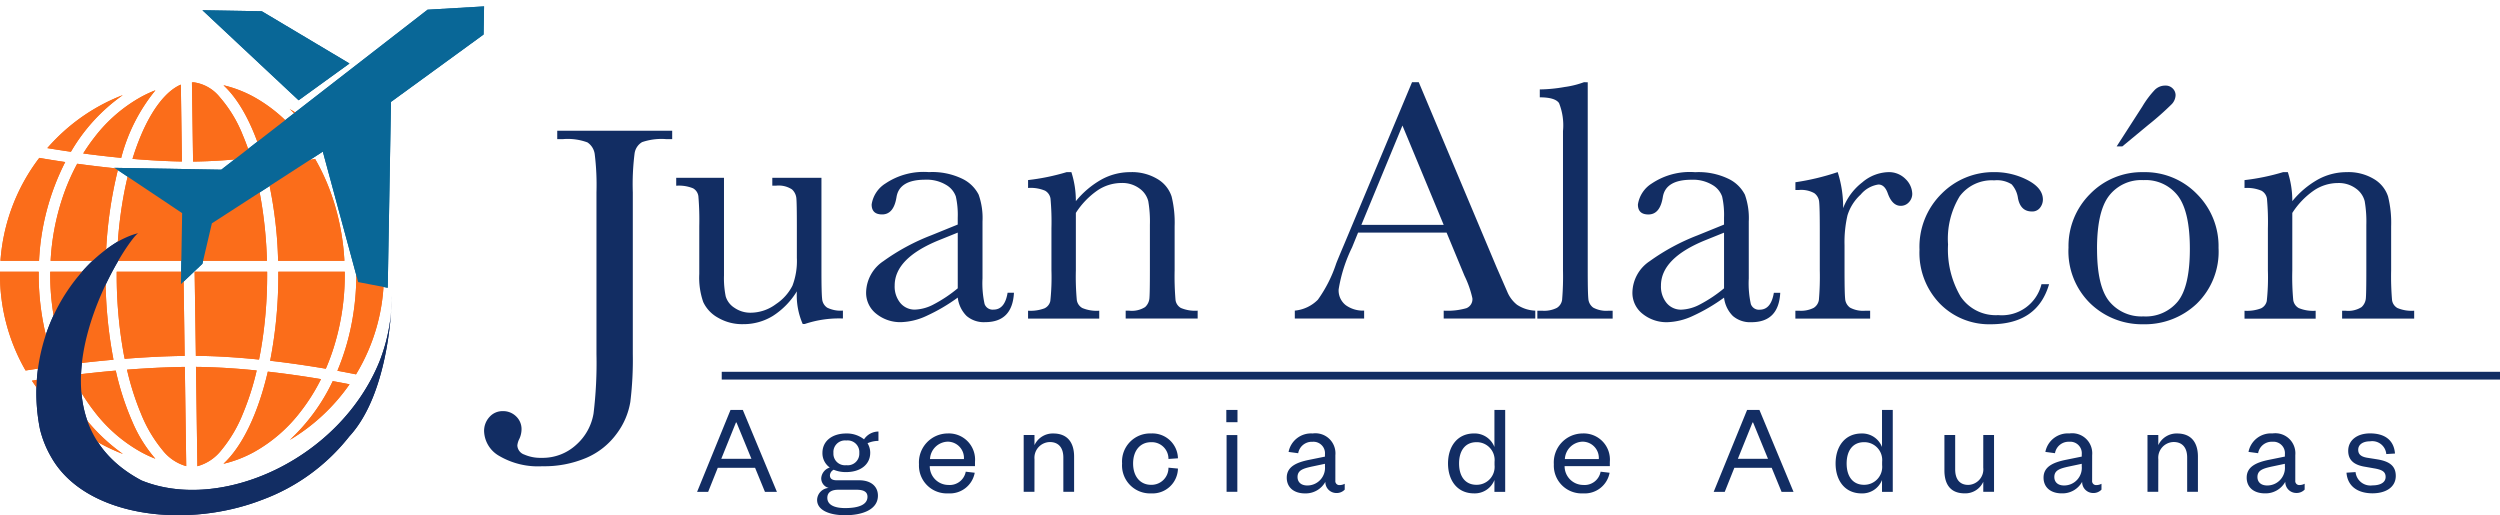
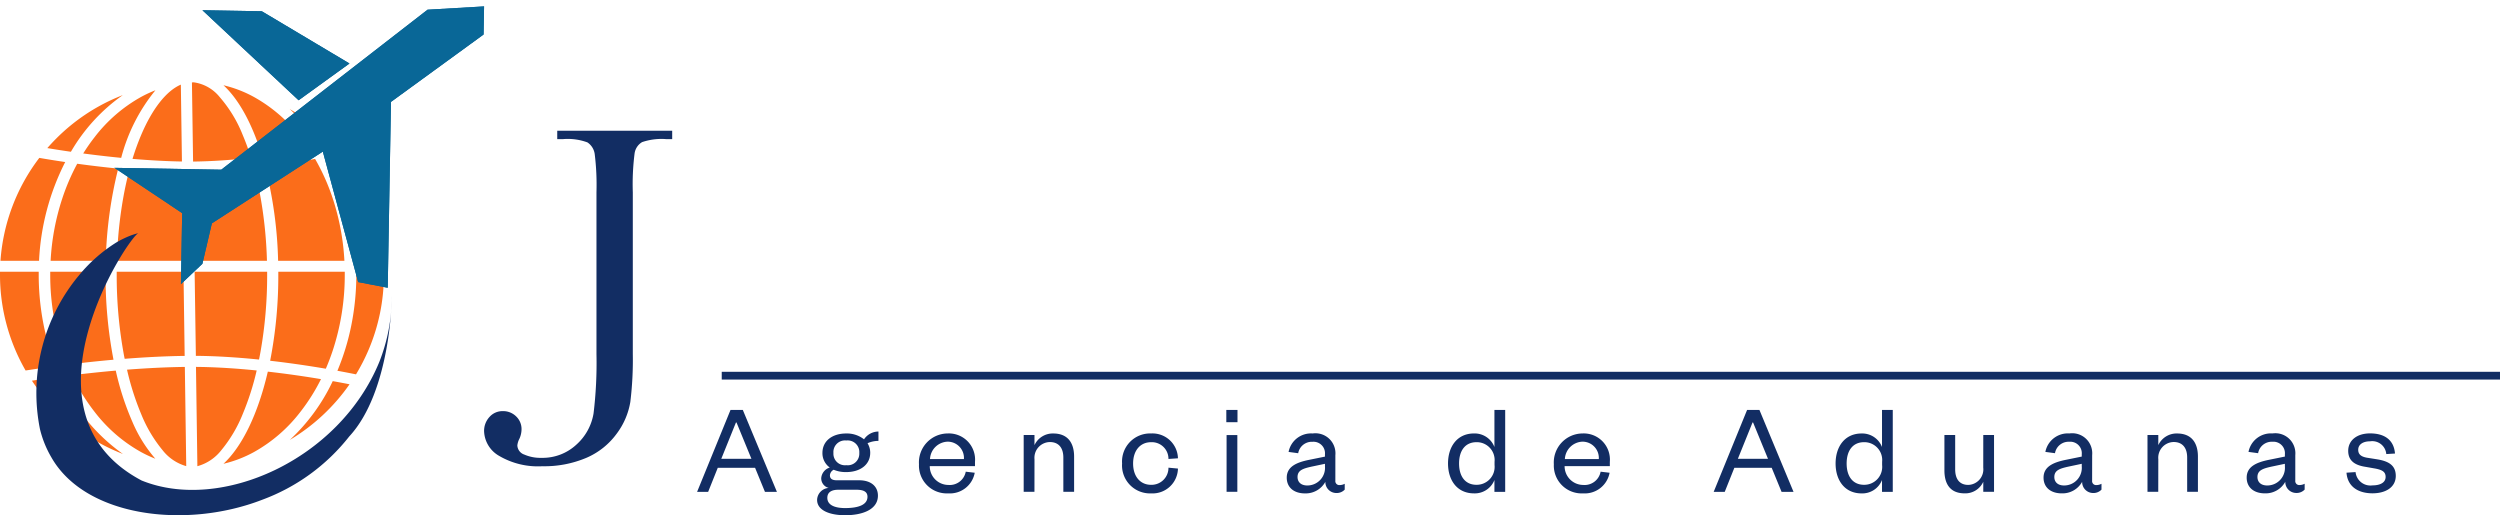
<svg xmlns="http://www.w3.org/2000/svg" width="278.741" height="57.446" viewBox="0 0 278.741 57.446">
  <g id="Grupo_79" data-name="Grupo 79" transform="translate(-3019 152.223)">
    <g id="Grupo_10" data-name="Grupo 10" transform="translate(3072.974 -143.055)">
-       <path id="Trazado_79" data-name="Trazado 79" d="M17.621-32.986V-22.7q0,2.568.077,3.219a1.29,1.29,0,0,0,.565.977,3.37,3.37,0,0,0,1.753.326v.881a11.968,11.968,0,0,0-4.254.613h-.23a8,8,0,0,1-.652-3.641,8.517,8.517,0,0,1-2.673,2.74,6.25,6.25,0,0,1-3.325.92A5.328,5.328,0,0,1,6.1-17.378a3.877,3.877,0,0,1-1.658-1.753A8.231,8.231,0,0,1,4-22.255V-27.6a31.745,31.745,0,0,0-.1-3.325,1.182,1.182,0,0,0-.6-.891A4.182,4.182,0,0,0,1.428-32.1v-.881H6.755V-22.1a10.142,10.142,0,0,0,.192,2.338,2.278,2.278,0,0,0,.977,1.274,3.11,3.11,0,0,0,1.82.546,4.742,4.742,0,0,0,2.817-.968,5.348,5.348,0,0,0,1.83-2.05,7.76,7.76,0,0,0,.489-3.095V-27.6q0-2.568-.057-3.124a1.525,1.525,0,0,0-.489-.968,2.72,2.72,0,0,0-1.792-.412h-.4v-.881Zm20.755,12.82h.709q-.172,3.277-3.219,3.277a2.942,2.942,0,0,1-2.06-.69,3.455,3.455,0,0,1-.987-2.05,20.024,20.024,0,0,1-3.5,2.05,7.19,7.19,0,0,1-2.826.69,4.252,4.252,0,0,1-2.74-.92,2.962,2.962,0,0,1-1.15-2.434,4.281,4.281,0,0,1,1.926-3.449,23.738,23.738,0,0,1,5.318-2.874l2.97-1.207v-.767a9.356,9.356,0,0,0-.211-2.357,2.418,2.418,0,0,0-1.092-1.3,4.184,4.184,0,0,0-2.319-.575q-2.874,0-3.2,1.916Q25.69-28.9,24.387-28.9q-1.169,0-1.169-1.111a3.344,3.344,0,0,1,1.552-2.347A7.625,7.625,0,0,1,29.6-33.618a7.676,7.676,0,0,1,3.775.767,3.981,3.981,0,0,1,1.773,1.744,7.814,7.814,0,0,1,.431,2.989v6.343a10.687,10.687,0,0,0,.23,2.855.949.949,0,0,0,1,.632Q38.069-18.288,38.376-20.166Zm-5.557-6.707-2.089.843q-4.944,2.012-4.944,5.059a2.885,2.885,0,0,0,.632,1.945,2.067,2.067,0,0,0,1.648.738,4.8,4.8,0,0,0,2.089-.594,15.3,15.3,0,0,0,2.664-1.782Zm12.151-6.745h.517a10.439,10.439,0,0,1,.5,3.238,10.028,10.028,0,0,1,2.894-2.434,6.647,6.647,0,0,1,3.162-.8,5.508,5.508,0,0,1,3.076.786,3.534,3.534,0,0,1,1.543,1.926A12.17,12.17,0,0,1,57-27.582v4.906a31.419,31.419,0,0,0,.1,3.315,1.2,1.2,0,0,0,.6.891,4.062,4.062,0,0,0,1.868.3v.881H51.542v-.881h.364a2.765,2.765,0,0,0,1.8-.4,1.49,1.49,0,0,0,.479-.939q.057-.537.057-3.162v-5.059a13.4,13.4,0,0,0-.182-2.654,2.487,2.487,0,0,0-.977-1.408,3.214,3.214,0,0,0-2.022-.613,4.809,4.809,0,0,0-2.673.834,8.873,8.873,0,0,0-2.4,2.5v6.4a28.578,28.578,0,0,0,.105,3.315,1.233,1.233,0,0,0,.613.891,4.121,4.121,0,0,0,1.888.3v.881H40.658v-.881a4.392,4.392,0,0,0,1.84-.268,1.179,1.179,0,0,0,.642-.814,24.812,24.812,0,0,0,.125-3.421v-4.676a28.556,28.556,0,0,0-.105-3.325,1.228,1.228,0,0,0-.613-.881,4.121,4.121,0,0,0-1.888-.3v-.881A24.625,24.625,0,0,0,44.969-33.618Zm42.353,6.745H77.454l-.671,1.648a16.708,16.708,0,0,0-1.495,4.676,2.087,2.087,0,0,0,.8,1.773,3.282,3.282,0,0,0,2.041.6v.881H70.4v-.881A4.163,4.163,0,0,0,72.97-19.39a14.9,14.9,0,0,0,2.031-4q.1-.287.92-2.223l7.55-18.032h.747L92.9-23l1.188,2.721a3.617,3.617,0,0,0,1.083,1.447,3.96,3.96,0,0,0,2.041.661v.881H87v-.881a7.615,7.615,0,0,0,2.539-.278,1.078,1.078,0,0,0,.661-1.1,11.158,11.158,0,0,0-.881-2.51ZM87-27.735,82.4-38.811l-4.58,11.076Zm16.06-15.9v20.964q0,2.51.067,3.162a1.332,1.332,0,0,0,.546,1,3.065,3.065,0,0,0,1.705.345h.46v.881H97.442v-.881h.537a3.153,3.153,0,0,0,1.638-.316,1.266,1.266,0,0,0,.584-.891,30.775,30.775,0,0,0,.1-3.3V-38.2a6.686,6.686,0,0,0-.441-3.114q-.441-.642-2.146-.642v-.881a16.738,16.738,0,0,0,2.75-.268,10.162,10.162,0,0,0,2.175-.537Zm20.755,23.474h.709q-.172,3.277-3.219,3.277a2.942,2.942,0,0,1-2.06-.69,3.455,3.455,0,0,1-.987-2.05,20.024,20.024,0,0,1-3.5,2.05,7.19,7.19,0,0,1-2.826.69,4.252,4.252,0,0,1-2.74-.92,2.962,2.962,0,0,1-1.15-2.434,4.281,4.281,0,0,1,1.926-3.449,23.737,23.737,0,0,1,5.318-2.874l2.97-1.207v-.767a9.356,9.356,0,0,0-.211-2.357,2.418,2.418,0,0,0-1.092-1.3,4.184,4.184,0,0,0-2.319-.575q-2.874,0-3.2,1.916-.307,1.955-1.61,1.955-1.169,0-1.169-1.111a3.344,3.344,0,0,1,1.552-2.347,7.625,7.625,0,0,1,4.829-1.255,7.676,7.676,0,0,1,3.775.767,3.981,3.981,0,0,1,1.773,1.744,7.814,7.814,0,0,1,.431,2.989v6.343a10.687,10.687,0,0,0,.23,2.855.949.949,0,0,0,1,.632Q123.5-18.288,123.812-20.166Zm-5.557-6.707-2.089.843q-4.944,2.012-4.944,5.059a2.885,2.885,0,0,0,.632,1.945,2.067,2.067,0,0,0,1.648.738,4.8,4.8,0,0,0,2.089-.594,15.3,15.3,0,0,0,2.664-1.782Zm13.282-2.74a6.536,6.536,0,0,1,2.117-2.855,4.675,4.675,0,0,1,2.865-1.15,2.584,2.584,0,0,1,1.993.786,2.37,2.37,0,0,1,.728,1.61,1.36,1.36,0,0,1-.374.958,1.2,1.2,0,0,1-.91.4q-.958,0-1.456-1.418-.345-.958-1.035-.958a3.166,3.166,0,0,0-1.974,1.121,5.19,5.19,0,0,0-1.476,2.328,13.284,13.284,0,0,0-.326,3.315v2.8q0,2.51.067,3.162a1.332,1.332,0,0,0,.546,1,3.065,3.065,0,0,0,1.705.345h.537v.881h-8.336v-.881h.4a3.153,3.153,0,0,0,1.638-.316,1.266,1.266,0,0,0,.584-.891,30.779,30.779,0,0,0,.1-3.3V-27.1q0-2.529-.067-3.171a1.354,1.354,0,0,0-.546-1,3,3,0,0,0-1.705-.355h-.4v-.862a26.915,26.915,0,0,0,4.714-1.131A12.745,12.745,0,0,1,131.536-29.613Zm22.115,8.489h.843q-1.3,4.465-6.515,4.465a7.685,7.685,0,0,1-5.643-2.28,8.141,8.141,0,0,1-2.29-6.036,8.308,8.308,0,0,1,2.472-6.247,8.118,8.118,0,0,1,5.845-2.4,7.946,7.946,0,0,1,3.737.891q1.705.891,1.705,2.175a1.474,1.474,0,0,1-.316.9,1.069,1.069,0,0,1-.91.422q-1.265,0-1.552-1.476a2.884,2.884,0,0,0-.709-1.552,3.042,3.042,0,0,0-1.935-.441,4.462,4.462,0,0,0-3.861,1.782,9.129,9.129,0,0,0-1.293,5.366,10.366,10.366,0,0,0,1.389,5.787,4.709,4.709,0,0,0,4.206,2.089A4.542,4.542,0,0,0,153.651-21.124Zm3.01-4.043a8.2,8.2,0,0,1,2.414-6.027,8.058,8.058,0,0,1,5.94-2.424,8.064,8.064,0,0,1,5.96,2.434,8.207,8.207,0,0,1,2.414,6.017,8.081,8.081,0,0,1-2.453,6.237,8.4,8.4,0,0,1-5.921,2.271,8.3,8.3,0,0,1-5.912-2.309A8.125,8.125,0,0,1,156.662-25.167Zm3.181.1q0,4.177,1.361,5.854a4.635,4.635,0,0,0,3.813,1.677,4.617,4.617,0,0,0,3.842-1.677q1.332-1.677,1.332-5.854,0-4.139-1.322-5.9a4.517,4.517,0,0,0-3.852-1.763,4.533,4.533,0,0,0-3.842,1.753Q159.843-29.23,159.843-25.072Zm2.817-11.421h-.632l2.874-4.465a10.362,10.362,0,0,1,1.389-1.849,1.638,1.638,0,0,1,1.14-.469,1.109,1.109,0,0,1,.862.335,1.05,1.05,0,0,1,.307.719,1.515,1.515,0,0,1-.412,1,32.192,32.192,0,0,1-2.616,2.319ZM180.6-33.618h.517a10.438,10.438,0,0,1,.5,3.238,10.028,10.028,0,0,1,2.894-2.434,6.647,6.647,0,0,1,3.162-.8,5.508,5.508,0,0,1,3.076.786,3.534,3.534,0,0,1,1.543,1.926,12.17,12.17,0,0,1,.345,3.325v4.906a31.416,31.416,0,0,0,.1,3.315,1.2,1.2,0,0,0,.6.891,4.062,4.062,0,0,0,1.868.3v.881H187.17v-.881h.364a2.765,2.765,0,0,0,1.8-.4,1.49,1.49,0,0,0,.479-.939q.058-.537.057-3.162v-5.059a13.4,13.4,0,0,0-.182-2.654,2.487,2.487,0,0,0-.977-1.408,3.214,3.214,0,0,0-2.022-.613,4.809,4.809,0,0,0-2.673.834,8.873,8.873,0,0,0-2.4,2.5v6.4a28.583,28.583,0,0,0,.105,3.315,1.233,1.233,0,0,0,.613.891,4.121,4.121,0,0,0,1.887.3v.881h-7.933v-.881a4.392,4.392,0,0,0,1.84-.268,1.179,1.179,0,0,0,.642-.814,24.808,24.808,0,0,0,.125-3.421v-4.676a28.56,28.56,0,0,0-.105-3.325,1.228,1.228,0,0,0-.613-.881,4.121,4.121,0,0,0-1.888-.3v-.881A24.625,24.625,0,0,0,180.6-33.618Z" transform="translate(19.993 43.64)" fill="#122d63" />
      <path id="Trazado_78" data-name="Trazado 78" d="M-2.894-45.686H9.922v.936H9.23a6.718,6.718,0,0,0-2.665.336,1.744,1.744,0,0,0-.834,1.251,27.18,27.18,0,0,0-.2,4.353v18.023a38.646,38.646,0,0,1-.275,5.33,8.119,8.119,0,0,1-1.536,3.57A8.151,8.151,0,0,1,.351-9.213a11.949,11.949,0,0,1-4.892.936A8.528,8.528,0,0,1-9.362-9.426a3.292,3.292,0,0,1-1.688-2.736,2.282,2.282,0,0,1,.6-1.607,1.928,1.928,0,0,1,1.475-.651,2.048,2.048,0,0,1,1.5.59,1.947,1.947,0,0,1,.6,1.444,2.6,2.6,0,0,1-.244,1.058,2,2,0,0,0-.224.732,1.127,1.127,0,0,0,.773,1.017,4.452,4.452,0,0,0,1.912.366A5.522,5.522,0,0,0-.758-10.687a5.961,5.961,0,0,0,1.912-3.478,46.668,46.668,0,0,0,.325-6.621V-38.81a28.04,28.04,0,0,0-.193-4.251,1.862,1.862,0,0,0-.814-1.322,6.339,6.339,0,0,0-2.716-.366h-.651Z" transform="translate(11.051 51.092)" fill="#122d63" />
    </g>
    <path id="Trazado_80" data-name="Trazado 80" d="M4.012-15.12.288-5.991H1.52L2.592-8.672H6.751l1.1,2.681H9.185l-3.8-9.129Zm.609,1.391h.058L6.345-9.672H2.983Zm14.969,3.391a2.02,2.02,0,0,0-.3-1.072,2.945,2.945,0,0,1,1.217-.261v-1.043a1.936,1.936,0,0,0-1.608.869,3.081,3.081,0,0,0-1.985-.652c-1.55,0-2.652.826-2.652,2.159A1.953,1.953,0,0,0,15.083-8.7a1.344,1.344,0,0,0-.956,1.188,1.105,1.105,0,0,0,.84,1.087,1.38,1.38,0,0,0-1.3,1.333c0,1.174,1.42,1.71,3.13,1.71,1.884,0,3.652-.609,3.652-2.188,0-.985-.725-1.71-2.1-1.71H15.865c-.551,0-.768-.2-.768-.551a.749.749,0,0,1,.42-.623,3.453,3.453,0,0,0,1.391.261C18.474-8.194,19.589-9.02,19.589-10.338ZM14.807-5.324c0-.681.565-.9,1.217-.9h2.043c.739,0,1.217.2,1.217.782,0,.913-1.043,1.261-2.492,1.261C15.619-4.18,14.807-4.527,14.807-5.324Zm3.565-5a1.29,1.29,0,0,1-1.449,1.362,1.285,1.285,0,0,1-1.435-1.362,1.292,1.292,0,0,1,1.435-1.391A1.3,1.3,0,0,1,18.372-10.324ZM30.24-8.237A1.816,1.816,0,0,1,28.3-6.759a2.087,2.087,0,0,1-2.072-2.1h5.043v-.478A2.918,2.918,0,0,0,28.226-12.5a3.227,3.227,0,0,0-3.2,3.434,3.1,3.1,0,0,0,3.26,3.246,2.812,2.812,0,0,0,2.956-2.3ZM26.255-9.643a2.037,2.037,0,0,1,1.971-1.942,1.815,1.815,0,0,1,1.811,1.942Zm11.65.014a1.751,1.751,0,0,1,1.71-1.913c1,0,1.507.667,1.507,1.724v3.825h1.2V-9.918c0-1.478-.667-2.579-2.318-2.579a2.244,2.244,0,0,0-2.1,1.3v-1.13H36.7v6.332h1.2Zm9.767.478a3.119,3.119,0,0,0,3.246,3.333A2.831,2.831,0,0,0,53.9-8.585l-1.058-.1A1.89,1.89,0,0,1,50.9-6.774c-1.188,0-2-.913-2-2.376s.811-2.376,2-2.376a1.855,1.855,0,0,1,1.942,1.869L53.9-9.73A2.84,2.84,0,0,0,50.918-12.5,3.131,3.131,0,0,0,47.672-9.15Zm11.65-3.173v6.332h1.2v-6.332Zm-.029-1.435h1.246V-15.12H59.293Zm11,4.941A1.967,1.967,0,0,1,68.321-6.7c-.725,0-1.087-.406-1.087-.942,0-.768.638-.956,1.637-1.174l1.42-.3Zm1.159-1.261a2.233,2.233,0,0,0-2.536-2.42,2.551,2.551,0,0,0-2.681,2.058l1.072.145A1.54,1.54,0,0,1,68.9-11.57a1.284,1.284,0,0,1,1.391,1.406v.246l-1.71.348c-1.522.3-2.55.8-2.55,2,0,1.087.8,1.753,2.029,1.753a2.5,2.5,0,0,0,2.275-1.29,1.225,1.225,0,0,0,1.188,1.246,1.235,1.235,0,0,0,.971-.377v-.652a1.2,1.2,0,0,1-.551.145.443.443,0,0,1-.493-.493ZM89.2-8.976a2,2,0,0,1-2.014,2.2c-1.246,0-1.942-.927-1.942-2.376s.7-2.376,1.942-2.376A1.99,1.99,0,0,1,89.2-9.338Zm-.014,2.985h1.2V-15.12h-1.2v4.13A2.363,2.363,0,0,0,86.912-12.5c-1.884,0-2.9,1.478-2.9,3.347s1.014,3.333,2.9,3.333A2.353,2.353,0,0,0,89.187-7.31Zm11.839-2.246a1.816,1.816,0,0,1-1.942,1.478,2.087,2.087,0,0,1-2.072-2.1h5.043v-.478A2.918,2.918,0,0,0,99.011-12.5a3.227,3.227,0,0,0-3.2,3.434,3.1,3.1,0,0,0,3.26,3.246,2.813,2.813,0,0,0,2.956-2.3ZM97.041-9.643a2.037,2.037,0,0,1,1.971-1.942,1.815,1.815,0,0,1,1.811,1.942Zm20.316-5.477-3.724,9.129h1.232l1.072-2.681H120.1l1.1,2.681h1.333l-3.8-9.129Zm.609,1.391h.058l1.666,4.057h-3.362Zm14.447,4.753a2,2,0,0,1-2.014,2.2c-1.246,0-1.942-.927-1.942-2.376s.7-2.376,1.942-2.376a1.99,1.99,0,0,1,2.014,2.188ZM132.4-5.991h1.2V-15.12h-1.2v4.13a2.363,2.363,0,0,0-2.275-1.507c-1.884,0-2.9,1.478-2.9,3.347s1.014,3.333,2.9,3.333A2.353,2.353,0,0,0,132.4-7.31Zm11.288-2.7a1.733,1.733,0,0,1-1.666,1.927c-1,0-1.464-.681-1.464-1.739v-3.825h-1.2v3.941c0,1.478.609,2.565,2.261,2.565a2.2,2.2,0,0,0,2.072-1.29v1.116h1.2v-6.332h-1.2Zm10.984-.13A1.967,1.967,0,0,1,152.7-6.7c-.725,0-1.087-.406-1.087-.942,0-.768.638-.956,1.637-1.174l1.42-.3Zm1.159-1.261a2.233,2.233,0,0,0-2.536-2.42,2.551,2.551,0,0,0-2.681,2.058l1.072.145a1.54,1.54,0,0,1,1.594-1.275,1.284,1.284,0,0,1,1.391,1.406v.246l-1.71.348c-1.521.3-2.55.8-2.55,2,0,1.087.8,1.753,2.029,1.753a2.5,2.5,0,0,0,2.275-1.29A1.225,1.225,0,0,0,155.9-5.861a1.235,1.235,0,0,0,.971-.377v-.652a1.2,1.2,0,0,1-.551.145.443.443,0,0,1-.493-.493Zm7.376.449a1.751,1.751,0,0,1,1.71-1.913c1,0,1.507.667,1.507,1.724v3.825h1.2V-9.918c0-1.478-.667-2.579-2.318-2.579a2.244,2.244,0,0,0-2.1,1.3v-1.13H162v6.332h1.2Zm14.114.811A1.967,1.967,0,0,1,175.347-6.7c-.725,0-1.087-.406-1.087-.942,0-.768.638-.956,1.637-1.174l1.42-.3Zm1.159-1.261a2.233,2.233,0,0,0-2.536-2.42,2.551,2.551,0,0,0-2.681,2.058l1.072.145a1.54,1.54,0,0,1,1.594-1.275,1.284,1.284,0,0,1,1.391,1.406v.246l-1.71.348c-1.521.3-2.55.8-2.55,2,0,1.087.8,1.753,2.029,1.753a2.5,2.5,0,0,0,2.275-1.29,1.225,1.225,0,0,0,1.188,1.246,1.235,1.235,0,0,0,.971-.377v-.652a1.2,1.2,0,0,1-.551.145.443.443,0,0,1-.493-.493Zm5.709,1.956c.116,1.565,1.319,2.3,2.9,2.3,1.478,0,2.594-.681,2.594-1.942,0-1.145-.754-1.623-2.029-1.84l-1.188-.188c-.652-.116-.971-.377-.971-.884,0-.58.522-.942,1.319-.942a1.57,1.57,0,0,1,1.811,1.42l.971-.058c-.116-1.464-1.1-2.246-2.782-2.246-1.464,0-2.434.782-2.434,1.942,0,1.087.71,1.594,1.9,1.782l1.072.188c.782.145,1.2.348,1.2.942,0,.638-.623.942-1.464.942A1.665,1.665,0,0,1,185.2-8.194Z" transform="translate(3096.437 -91.394)" fill="#122d63" />
    <rect id="Rectángulo_2" data-name="Rectángulo 2" width="198.27" height="0.866" transform="translate(3099.471 -110.769)" fill="#122d63" />
    <g id="Grupo_11" data-name="Grupo 11" transform="translate(3019 -152.223)">
      <g id="Grupo_8" data-name="Grupo 8" transform="translate(0 0)">
        <path id="Sustracción_2" data-name="Sustracción 2" d="M22.007,42.8h0l-.156-11.072c2.049.018,4.326.151,6.768.4a30.086,30.086,0,0,1-1.556,4.857,15.217,15.217,0,0,1-2.385,4.028A5.083,5.083,0,0,1,22.007,42.8Zm-1.242-.007h0a5.127,5.127,0,0,1-2.656-1.8,15.248,15.248,0,0,1-2.371-4.012,30.182,30.182,0,0,1-1.576-4.942c2.3-.179,4.47-.282,6.447-.308l.156,11.062Zm4.152-.262,0,0c2.1-1.944,3.86-5.593,4.944-10.274,1.341.151,2.724.335,4.112.545.581.088,1.176.183,1.817.29a21.489,21.489,0,0,1-2.283,3.632,16.864,16.864,0,0,1-5.232,4.522,13.575,13.575,0,0,1-3.358,1.286Zm-7.59-.56a14.06,14.06,0,0,1-1.561-.726,16.864,16.864,0,0,1-5.232-4.522,21.619,21.619,0,0,1-2.5-4.069c1.674-.2,3.314-.376,4.873-.512a30.9,30.9,0,0,0,1.87,5.749,15.492,15.492,0,0,0,2.546,4.08Zm-3.635-.538c-.2-.078-.4-.161-.6-.244a21.336,21.336,0,0,1-6.8-4.584,21.581,21.581,0,0,1-2.733-3.338c1.037-.159,2.1-.309,3.157-.446a20.694,20.694,0,0,0,6.982,8.611ZM32.31,39.873h0a21.431,21.431,0,0,0,4.79-6.558c.636.114,1.249.229,1.873.352a21.609,21.609,0,0,1-6.662,6.206Zm7.383-7.313h0c-.446-.091-1.168-.234-2.073-.4a26.619,26.619,0,0,0,1.559-5.109,28.793,28.793,0,0,0,.55-5.625c0-.1,0-.2,0-.306H42.8v.109c0,.066,0,.132,0,.2a21.318,21.318,0,0,1-1.689,8.359,21.583,21.583,0,0,1-1.418,2.773ZM2.854,32.131h0A21.371,21.371,0,0,1,0,21.428c0-.116,0-.214,0-.306H4.316c0,.092,0,.189,0,.306a28.859,28.859,0,0,0,.494,5.337,26.81,26.81,0,0,0,1.405,4.882c-1.46.194-2.632.37-3.358.484Zm33.473-.2h0c-.713-.122-1.433-.238-2.141-.345-1.377-.209-2.744-.391-4.065-.542a49.32,49.32,0,0,0,.909-9.62c0-.1,0-.2,0-.306h7.41v.03c0,.092,0,.184,0,.277a26.877,26.877,0,0,1-1.332,8.452c-.231.7-.494,1.39-.78,2.054Zm-28.8-.455h0c-.211-.518-.409-1.056-.589-1.6A26.877,26.877,0,0,1,5.6,21.428c0-.1,0-.2,0-.306H11.77c0,.1,0,.2,0,.306a49.436,49.436,0,0,0,.885,9.5c-1.657.147-3.383.331-5.132.548Zm21.359-.565h0c-2.537-.257-4.908-.4-7.048-.414L21.7,21.121h8.086c0,.054,0,.107,0,.161s0,.1,0,.146a48.838,48.838,0,0,1-.738,8.606c-.056.308-.112.6-.168.879ZM13.9,30.826h0c-.049-.242-.1-.5-.15-.792a48.838,48.838,0,0,1-.738-8.606c0-.1,0-.2,0-.306h7.445l.133,9.381c-2.054.027-4.3.136-6.69.324ZM42.746,19.9H39.689A26.815,26.815,0,0,0,36.443,8.278c.7-.144,1.246-.267,1.585-.345A21.37,21.37,0,0,1,42.746,19.9Zm-4.347,0H31.008A46.65,46.65,0,0,0,29.575,9.446c1.036-.136,2.108-.3,3.188-.478.769-.129,1.566-.273,2.368-.427a23.646,23.646,0,0,1,1.977,4.434A26.632,26.632,0,0,1,38.4,19.9Zm-8.634,0H21.684l-.139-9.837A63.846,63.846,0,0,0,28.332,9.6c.276,1.021.517,2.1.717,3.22a48.024,48.024,0,0,1,.715,7.075Zm-9.324,0H13.034a47.95,47.95,0,0,1,.716-7.075c.192-1.069.421-2.107.681-3.085,2.092.182,4.067.289,5.871.318l.139,9.842Zm-8.65,0H5.643a26.61,26.61,0,0,1,1.292-6.922,23.853,23.853,0,0,1,1.675-3.9c1.548.212,3.085.394,4.57.541A46.865,46.865,0,0,0,11.791,19.9Zm-7.437,0H.053A21.373,21.373,0,0,1,4.383,8.425c.613.107,1.61.274,2.887.463A27.045,27.045,0,0,0,4.354,19.9ZM21.528,8.835h0L21.4.008h.021L21.6,0a4.494,4.494,0,0,1,2.886,1.634,14.648,14.648,0,0,1,2.579,4.245c.335.788.645,1.638.923,2.528a61.587,61.587,0,0,1-6.457.429Zm-1.243-.007h0c-1.691-.028-3.545-.127-5.511-.293a27.232,27.232,0,0,1,.963-2.658C16.986,2.936,18.558.94,20.164.257l.121,8.571Zm-6.772-.407h0c-1.374-.133-2.8-.3-4.235-.489a20.844,20.844,0,0,1,1.256-1.8,16.855,16.855,0,0,1,5.232-4.522A13.964,13.964,0,0,1,17.329.886a19.726,19.726,0,0,0-3.816,7.535Zm15.723-.169h0C28.145,4.67,26.652,1.929,24.917.326a13.535,13.535,0,0,1,3.36,1.288,16.855,16.855,0,0,1,5.232,4.522c.32.409.632.842.927,1.286-1.76.331-3.509.61-5.2.831ZM7.907,7.742h0c-.883-.127-1.768-.265-2.631-.409.325-.372.665-.735,1.01-1.08a21.325,21.325,0,0,1,6.8-4.583c.2-.083.4-.166.608-.246A19.965,19.965,0,0,0,7.907,7.742ZM35.778,7.16h0A20.6,20.6,0,0,0,32.3,2.979a21.444,21.444,0,0,1,4.208,3.274c.209.209.411.419.6.626-.464.1-.914.2-1.337.281Z" transform="translate(0 9.179)" fill="#fb6d1a" />
        <g id="Grupo_6" data-name="Grupo 6" transform="translate(13.079) rotate(1)">
          <g id="Grupo_2" data-name="Grupo 2" transform="translate(0 0)">
            <path id="Trazado_75" data-name="Trazado 75" d="M30.709,10.825,40.9,3.134V0L34.607.477,11.919,18.715H0l7.645,4.918v7.919L10,29.24l.978-4.528L23.206,16.5,27.4,30.977l3.308.575Z" transform="translate(0 0)" fill="#096797" />
            <path id="Trazado_76" data-name="Trazado 76" d="M16.5,5.653l-5.6,4.2L0,0H6.624Z" transform="translate(9.506 0.973)" fill="#096797" />
          </g>
        </g>
      </g>
      <g id="Grupo_7" data-name="Grupo 7" transform="translate(4.043 25.988)">
        <path id="Trazado_77" data-name="Trazado 77" d="M208.773,54.978c-1.042.342-14.112,19.948.362,27.582,8.827,3.582,22.034-2.322,26.5-13.226a19.886,19.886,0,0,0,1.389-7.292c.02,0-.067,10.555-4.747,15.609a22.048,22.048,0,0,1-9.726,7.064c-8.512,3.292-19.661,1.9-23.455-4.692a11.618,11.618,0,0,1-1.3-3.2,20.472,20.472,0,0,1,4.377-17.171A17.119,17.119,0,0,1,206.341,56a11.289,11.289,0,0,1,1.389-.684A7.245,7.245,0,0,1,208.773,54.978Z" transform="translate(-197.384 -54.972)" fill="#122d63" />
      </g>
    </g>
    <g id="Grupo_16" data-name="Grupo 16" transform="translate(3019 -152.223)">
      <g id="Grupo_8-2" data-name="Grupo 8" transform="translate(0 0)">
-         <path id="Sustracción_2-2" data-name="Sustracción 2" d="M22.007,42.8h0l-.156-11.072c2.049.018,4.326.151,6.768.4a30.086,30.086,0,0,1-1.556,4.857,15.217,15.217,0,0,1-2.385,4.028A5.083,5.083,0,0,1,22.007,42.8Zm-1.242-.007h0a5.127,5.127,0,0,1-2.656-1.8,15.248,15.248,0,0,1-2.371-4.012,30.182,30.182,0,0,1-1.576-4.942c2.3-.179,4.47-.282,6.447-.308l.156,11.062Zm4.152-.262,0,0c2.1-1.944,3.86-5.593,4.944-10.274,1.341.151,2.724.335,4.112.545.581.088,1.176.183,1.817.29a21.489,21.489,0,0,1-2.283,3.632,16.864,16.864,0,0,1-5.232,4.522,13.575,13.575,0,0,1-3.358,1.286Zm-7.59-.56a14.06,14.06,0,0,1-1.561-.726,16.864,16.864,0,0,1-5.232-4.522,21.619,21.619,0,0,1-2.5-4.069c1.674-.2,3.314-.376,4.873-.512a30.9,30.9,0,0,0,1.87,5.749,15.492,15.492,0,0,0,2.546,4.08Zm-3.635-.538c-.2-.078-.4-.161-.6-.244a21.336,21.336,0,0,1-6.8-4.584,21.581,21.581,0,0,1-2.733-3.338c1.037-.159,2.1-.309,3.157-.446a20.694,20.694,0,0,0,6.982,8.611ZM32.31,39.873h0a21.431,21.431,0,0,0,4.79-6.558c.636.114,1.249.229,1.873.352a21.609,21.609,0,0,1-6.662,6.206Zm7.383-7.313h0c-.446-.091-1.168-.234-2.073-.4a26.619,26.619,0,0,0,1.559-5.109,28.793,28.793,0,0,0,.55-5.625c0-.1,0-.2,0-.306H42.8v.109c0,.066,0,.132,0,.2a21.318,21.318,0,0,1-1.689,8.359,21.583,21.583,0,0,1-1.418,2.773ZM2.854,32.131h0A21.371,21.371,0,0,1,0,21.428c0-.116,0-.214,0-.306H4.316c0,.092,0,.189,0,.306a28.859,28.859,0,0,0,.494,5.337,26.81,26.81,0,0,0,1.405,4.882c-1.46.194-2.632.37-3.358.484Zm33.473-.2h0c-.713-.122-1.433-.238-2.141-.345-1.377-.209-2.744-.391-4.065-.542a49.32,49.32,0,0,0,.909-9.62c0-.1,0-.2,0-.306h7.41v.03c0,.092,0,.184,0,.277a26.877,26.877,0,0,1-1.332,8.452c-.231.7-.494,1.39-.78,2.054Zm-28.8-.455h0c-.211-.518-.409-1.056-.589-1.6A26.877,26.877,0,0,1,5.6,21.428c0-.1,0-.2,0-.306H11.77c0,.1,0,.2,0,.306a49.436,49.436,0,0,0,.885,9.5c-1.657.147-3.383.331-5.132.548Zm21.359-.565h0c-2.537-.257-4.908-.4-7.048-.414L21.7,21.121h8.086c0,.054,0,.107,0,.161s0,.1,0,.146a48.838,48.838,0,0,1-.738,8.606c-.056.308-.112.6-.168.879ZM13.9,30.826h0c-.049-.242-.1-.5-.15-.792a48.838,48.838,0,0,1-.738-8.606c0-.1,0-.2,0-.306h7.445l.133,9.381c-2.054.027-4.3.136-6.69.324ZM42.746,19.9H39.689A26.815,26.815,0,0,0,36.443,8.278c.7-.144,1.246-.267,1.585-.345A21.37,21.37,0,0,1,42.746,19.9Zm-4.347,0H31.008A46.65,46.65,0,0,0,29.575,9.446c1.036-.136,2.108-.3,3.188-.478.769-.129,1.566-.273,2.368-.427a23.646,23.646,0,0,1,1.977,4.434A26.632,26.632,0,0,1,38.4,19.9Zm-8.634,0H21.684l-.139-9.837A63.846,63.846,0,0,0,28.332,9.6c.276,1.021.517,2.1.717,3.22a48.024,48.024,0,0,1,.715,7.075Zm-9.324,0H13.034a47.95,47.95,0,0,1,.716-7.075c.192-1.069.421-2.107.681-3.085,2.092.182,4.067.289,5.871.318l.139,9.842Zm-8.65,0H5.643a26.61,26.61,0,0,1,1.292-6.922,23.853,23.853,0,0,1,1.675-3.9c1.548.212,3.085.394,4.57.541A46.865,46.865,0,0,0,11.791,19.9Zm-7.437,0H.053A21.373,21.373,0,0,1,4.383,8.425c.613.107,1.61.274,2.887.463A27.045,27.045,0,0,0,4.354,19.9ZM21.528,8.835h0L21.4.008h.021L21.6,0a4.494,4.494,0,0,1,2.886,1.634,14.648,14.648,0,0,1,2.579,4.245c.335.788.645,1.638.923,2.528a61.587,61.587,0,0,1-6.457.429Zm-1.243-.007h0c-1.691-.028-3.545-.127-5.511-.293a27.232,27.232,0,0,1,.963-2.658C16.986,2.936,18.558.94,20.164.257l.121,8.571Zm-6.772-.407h0c-1.374-.133-2.8-.3-4.235-.489a20.844,20.844,0,0,1,1.256-1.8,16.855,16.855,0,0,1,5.232-4.522A13.964,13.964,0,0,1,17.329.886a19.726,19.726,0,0,0-3.816,7.535Zm15.723-.169h0C28.145,4.67,26.652,1.929,24.917.326a13.535,13.535,0,0,1,3.36,1.288,16.855,16.855,0,0,1,5.232,4.522c.32.409.632.842.927,1.286-1.76.331-3.509.61-5.2.831ZM7.907,7.742h0c-.883-.127-1.768-.265-2.631-.409.325-.372.665-.735,1.01-1.08a21.325,21.325,0,0,1,6.8-4.583c.2-.083.4-.166.608-.246A19.965,19.965,0,0,0,7.907,7.742ZM35.778,7.16h0A20.6,20.6,0,0,0,32.3,2.979a21.444,21.444,0,0,1,4.208,3.274c.209.209.411.419.6.626-.464.1-.914.2-1.337.281Z" transform="translate(0 9.179)" fill="#fb6d1a" />
        <g id="Grupo_6-2" data-name="Grupo 6" transform="translate(13.079) rotate(1)">
          <g id="Grupo_2-2" data-name="Grupo 2" transform="translate(0 0)">
            <path id="Trazado_75-2" data-name="Trazado 75" d="M30.709,10.825,40.9,3.134V0L34.607.477,11.919,18.715H0l7.645,4.918v7.919L10,29.24l.978-4.528L23.206,16.5,27.4,30.977l3.308.575Z" transform="translate(0 0)" fill="#096797" />
            <path id="Trazado_76-2" data-name="Trazado 76" d="M16.5,5.653l-5.6,4.2L0,0H6.624Z" transform="translate(9.506 0.973)" fill="#096797" />
          </g>
        </g>
      </g>
      <g id="Grupo_7-2" data-name="Grupo 7" transform="translate(4.043 25.988)">
-         <path id="Trazado_77-2" data-name="Trazado 77" d="M208.773,54.978c-1.042.342-14.112,19.948.362,27.582,8.827,3.582,22.034-2.322,26.5-13.226a19.886,19.886,0,0,0,1.389-7.292c.02,0-.067,10.555-4.747,15.609a22.048,22.048,0,0,1-9.726,7.064c-8.512,3.292-19.661,1.9-23.455-4.692a11.618,11.618,0,0,1-1.3-3.2,20.472,20.472,0,0,1,4.377-17.171A17.119,17.119,0,0,1,206.341,56a11.289,11.289,0,0,1,1.389-.684A7.245,7.245,0,0,1,208.773,54.978Z" transform="translate(-197.384 -54.972)" fill="#122d63" />
-       </g>
+         </g>
    </g>
  </g>
</svg>